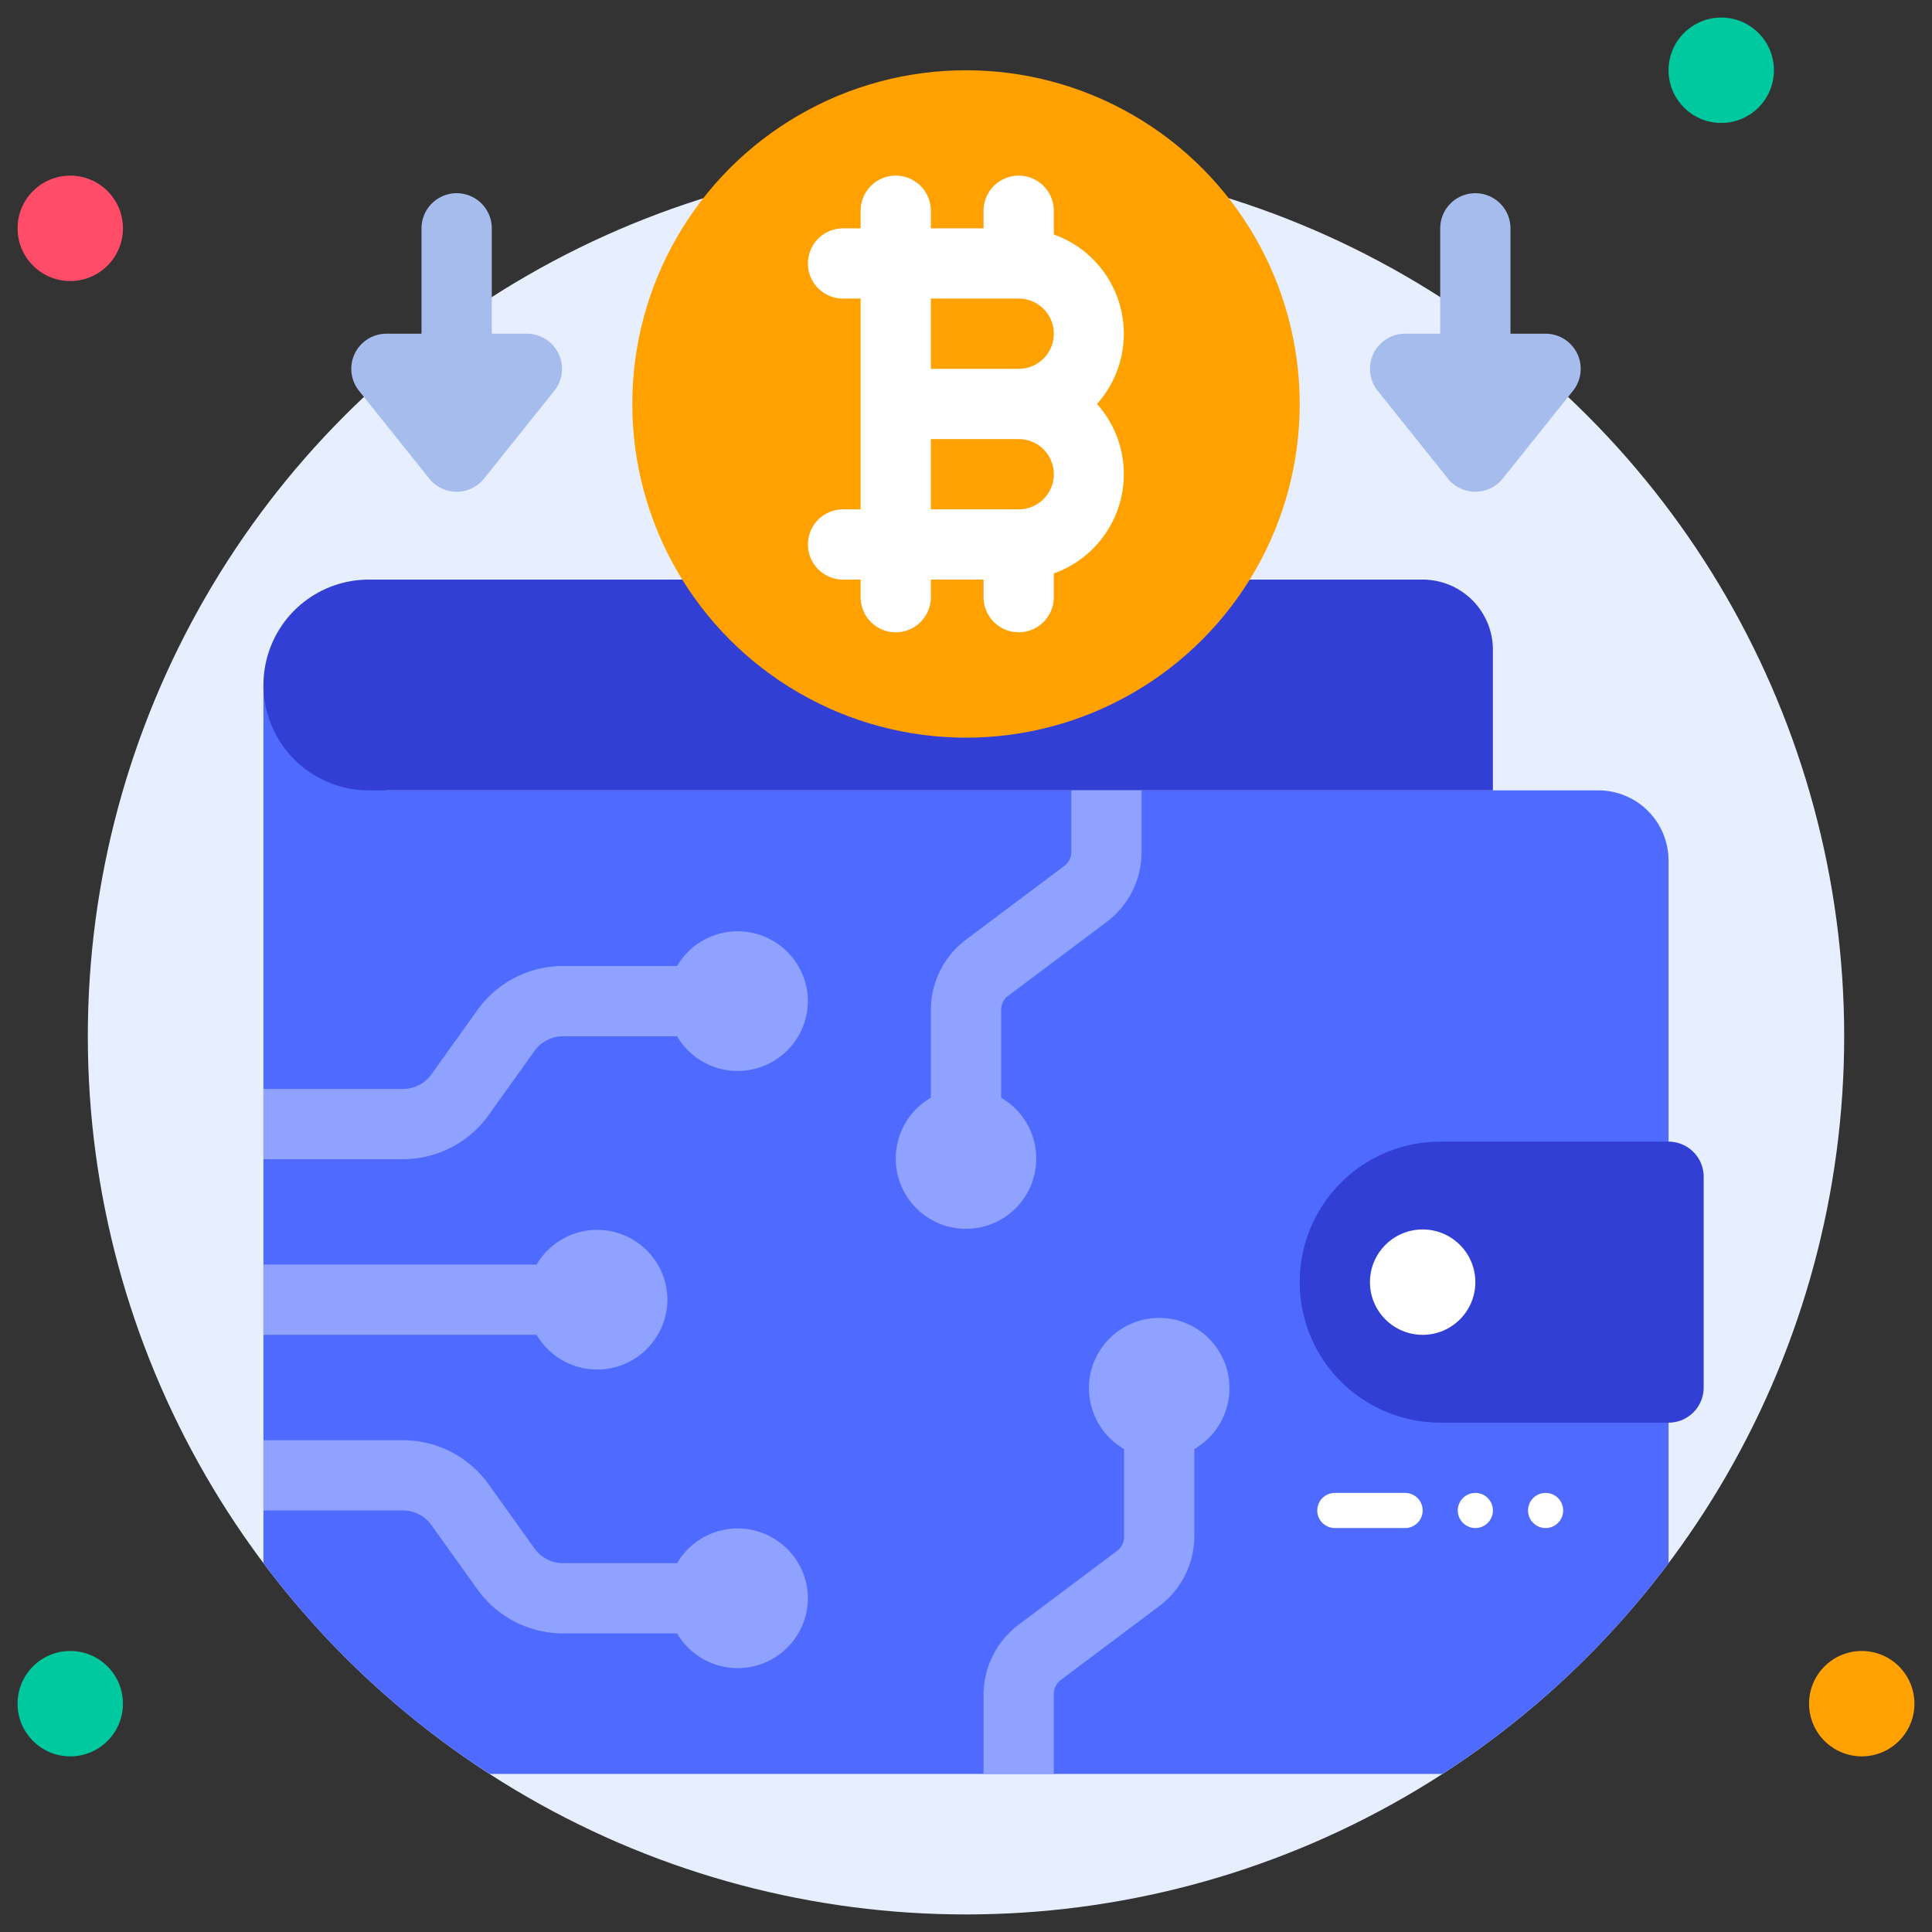
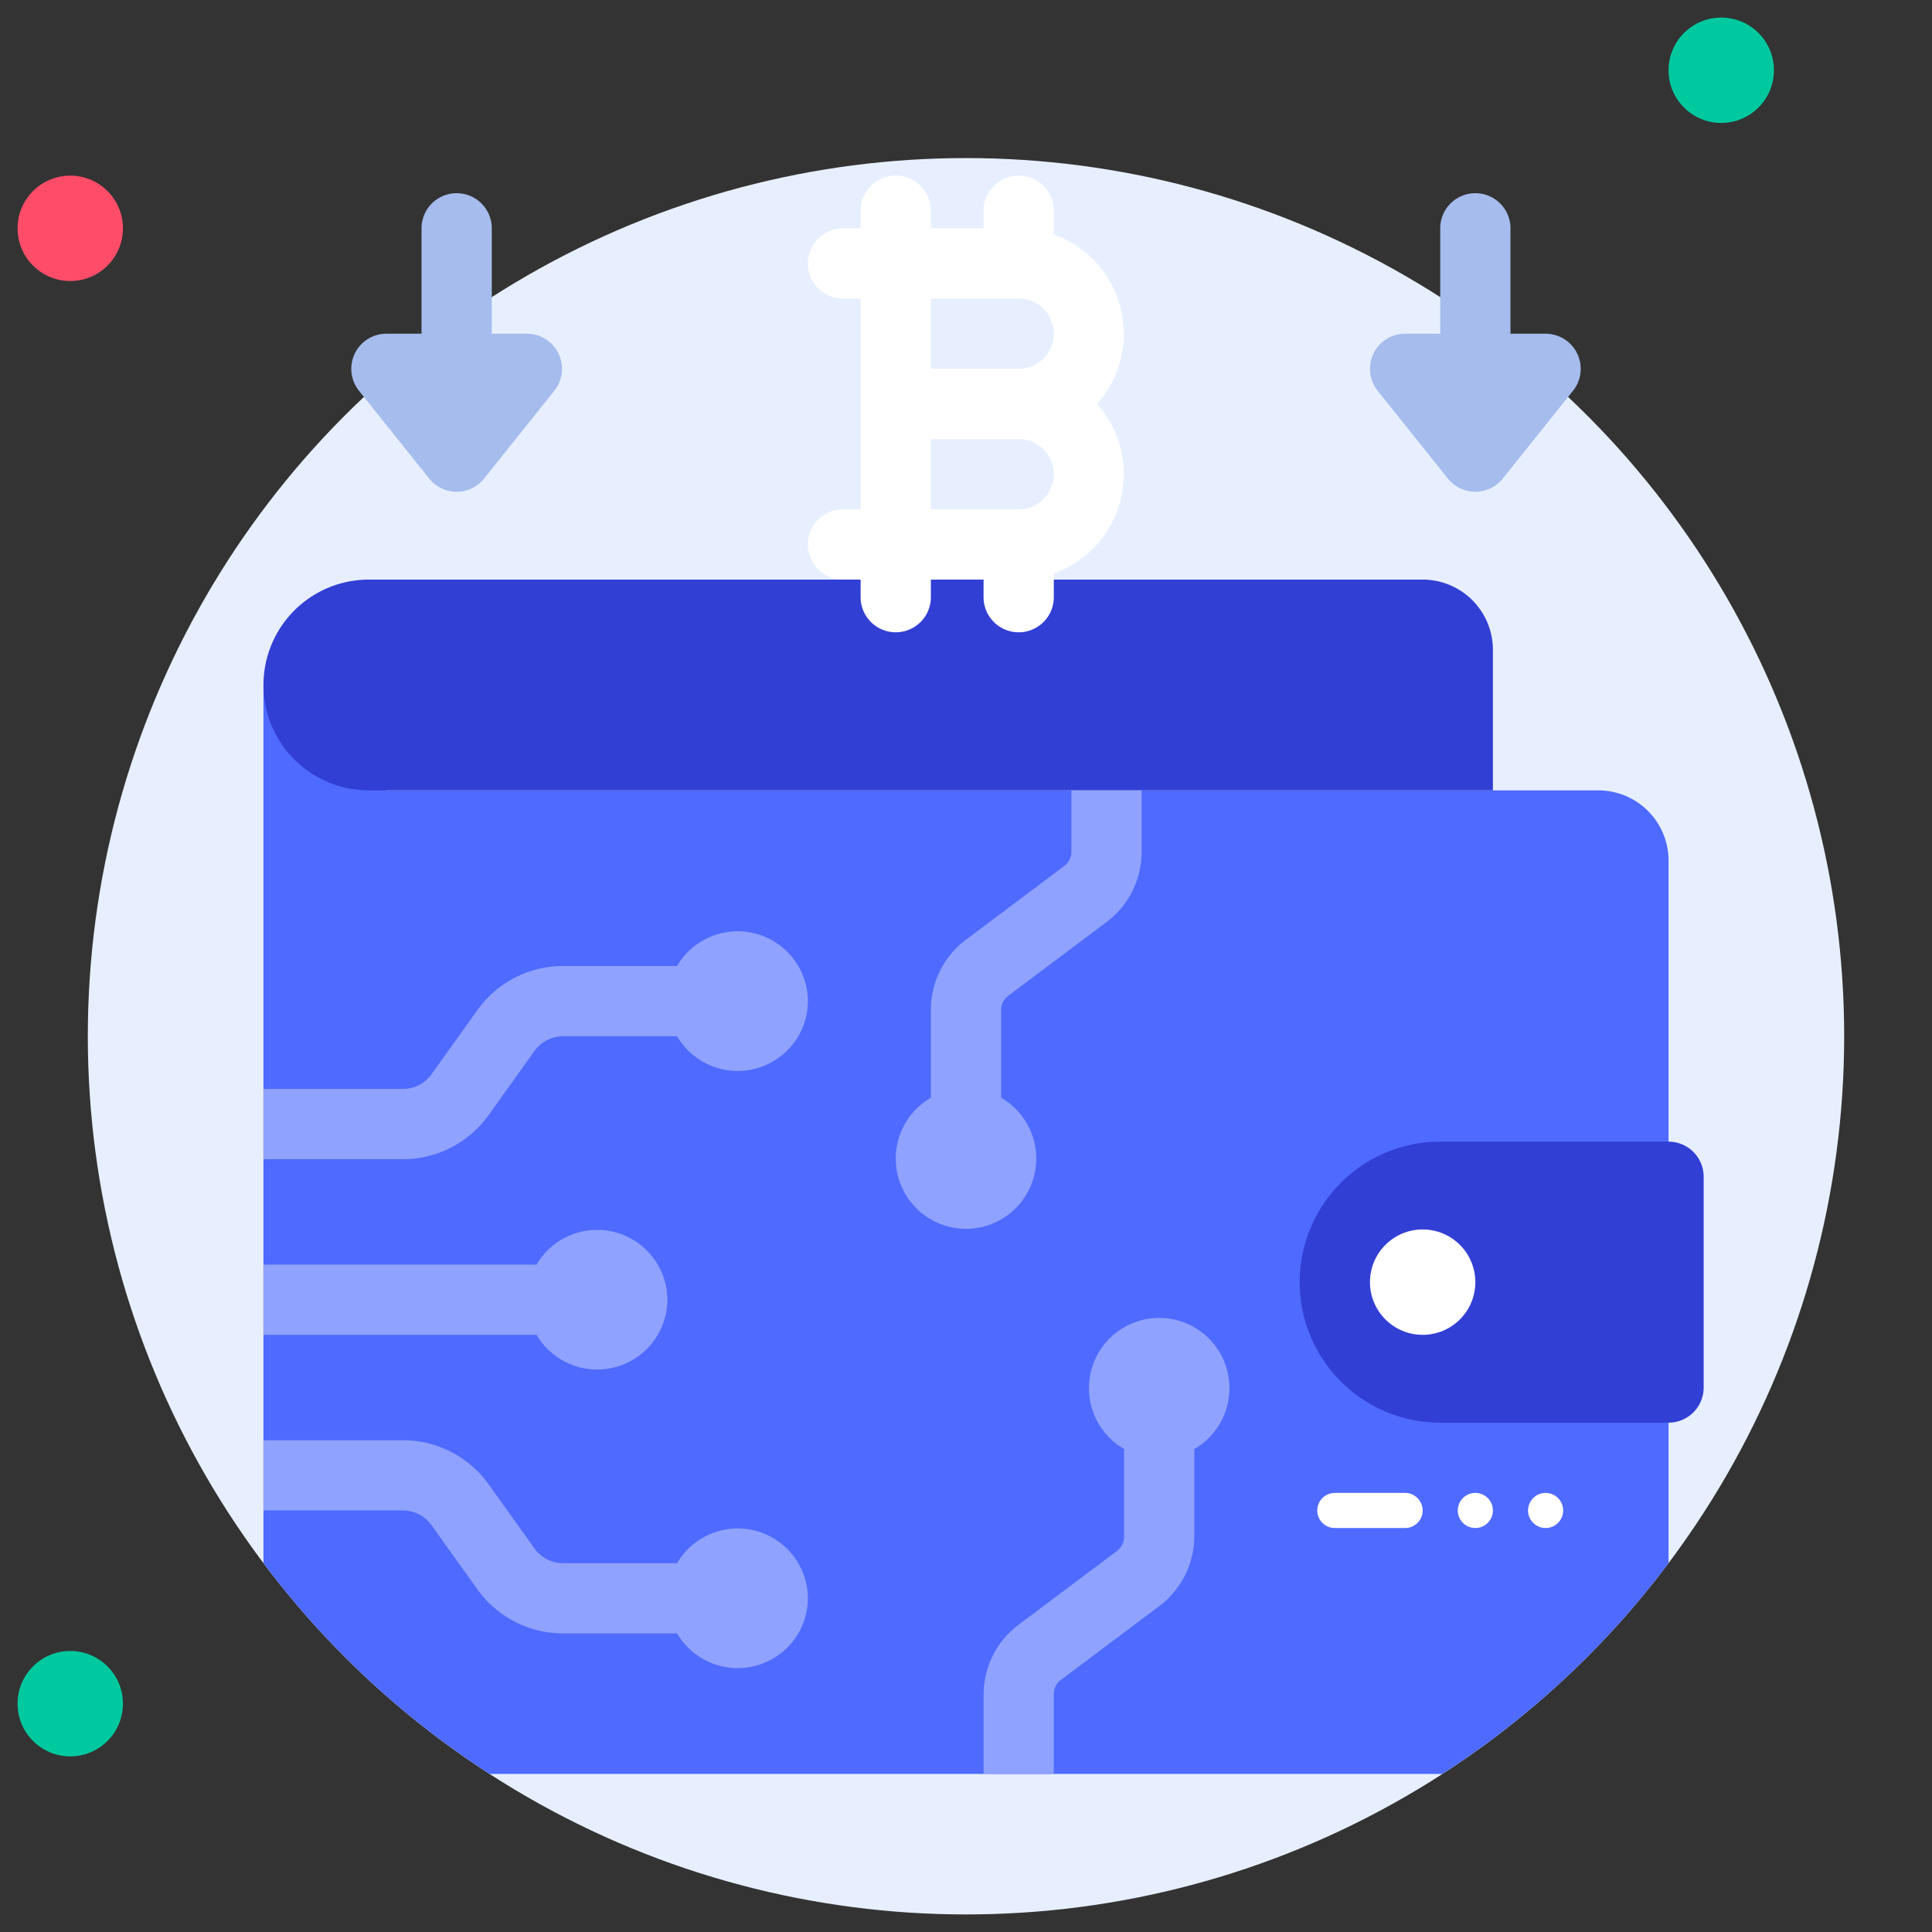
<svg xmlns="http://www.w3.org/2000/svg" version="1.1" width="120" height="120" x="0" y="0" viewBox="0 0 110 110" style="enable-background:new 0 0 512 512" xml:space="preserve" class="">
  <rect x="0" y="0" width="110" height="110" fill="#333333" stroke="none" />
  <g>
    <g data-name="5. E-wallet">
      <circle cx="55" cy="59" r="50" fill="#e7efff" data-original="#e7efff" class="" />
      <circle cx="4" cy="13" r="3" fill="#ff4d69" data-original="#ff4d69" />
      <circle cx="98" cy="4" r="3" fill="#00c99f" data-original="#00c99f" />
-       <circle cx="106" cy="97" r="3" fill="#ffa100" data-original="#ffa100" class="" />
      <circle cx="4" cy="97" r="3" fill="#00c99f" data-original="#00c99f" />
      <path fill="#4e6aff" d="M95 49v40a49.77 49.77 0 0 1-12.88 12H27.88A49.77 49.77 0 0 1 15 89V39l7 6h69a4 4 0 0 1 4 4z" data-original="#4e6aff" class="" />
      <path fill="#323fd4" d="M85 45H21a6 6 0 0 1 0-12h60a4 4 0 0 1 4 4z" data-original="#323fd4" />
-       <circle cx="55" cy="23" r="19" fill="#ffa100" data-original="#ffa100" class="" />
      <path fill="#323fd4" d="M97 67v12a2 2 0 0 1-2 2H82a8 8 0 0 1 0-16h13a2 2 0 0 1 2 2z" data-original="#323fd4" />
      <circle cx="81" cy="73" r="3" fill="#ffffff" data-original="#ffffff" class="" />
      <g fill="#8fa2ff">
        <path d="M38 74a4 4 0 0 1-7.45 2H15v-4h15.55A4 4 0 0 1 38 74zM46 57a4 4 0 0 1-7.45 2h-6.49a2 2 0 0 0-1.63.84l-2.61 3.65A6 6 0 0 1 22.94 66H15v-4h7.94a2 2 0 0 0 1.63-.84l2.61-3.65A6 6 0 0 1 32.06 55h6.49A4 4 0 0 1 46 57zM46 91a4 4 0 0 1-7.45 2h-6.49a6 6 0 0 1-4.88-2.51l-2.61-3.65a2 2 0 0 0-1.63-.84H15v-4h7.94a6 6 0 0 1 4.88 2.51l2.61 3.65a2 2 0 0 0 1.63.84h6.49A4 4 0 0 1 46 91zM65 45v3.5a5 5 0 0 1-2 4l-5.6 4.2a1 1 0 0 0-.4.8v5a4 4 0 1 1-4 0v-5a5 5 0 0 1 2-4l5.6-4.2a1 1 0 0 0 .4-.8V45zM68 82.45v5a5 5 0 0 1-2 4l-5.6 4.2a1 1 0 0 0-.4.8V101h-4v-4.5a5 5 0 0 1 2-4l5.6-4.2a1 1 0 0 0 .4-.8v-5a4 4 0 1 1 4 0z" fill="#8fa2ff" data-original="#8fa2ff" />
      </g>
      <path fill="#ffffff" d="M80 87h-4a1 1 0 0 1 0-2h4a1 1 0 0 1 0 2z" data-original="#ffffff" class="" />
      <path fill="#a5bced" d="M30 19h-2v-6a2 2 0 0 0-4 0v6h-2a2 2 0 0 0-1.56 3.25l4 5a2 2 0 0 0 3.12 0l4-5A2 2 0 0 0 30 19zM88 19h-2v-6a2 2 0 0 0-4 0v6h-2a2 2 0 0 0-1.56 3.25l4 5a2 2 0 0 0 3.12 0l4-5A2 2 0 0 0 88 19z" data-original="#a5bced" class="" />
      <circle cx="84" cy="86" r="1" fill="#ffffff" data-original="#ffffff" class="" />
      <circle cx="88" cy="86" r="1" fill="#ffffff" data-original="#ffffff" class="" />
      <path fill="#ffffff" d="M60 13.35V12a2 2 0 0 0-4 0v1h-3v-1a2 2 0 0 0-4 0v1h-1a2 2 0 0 0 0 4h1v12h-1a2 2 0 0 0 0 4h1v1a2 2 0 0 0 4 0v-1h3v1a2 2 0 0 0 4 0v-1.35A6 6 0 0 0 62.46 23 6 6 0 0 0 60 13.35zM53 17h5a2 2 0 0 1 0 4h-5zm5 12h-5v-4h5a2 2 0 0 1 0 4z" data-original="#ffffff" class="" />
    </g>
  </g>
</svg>